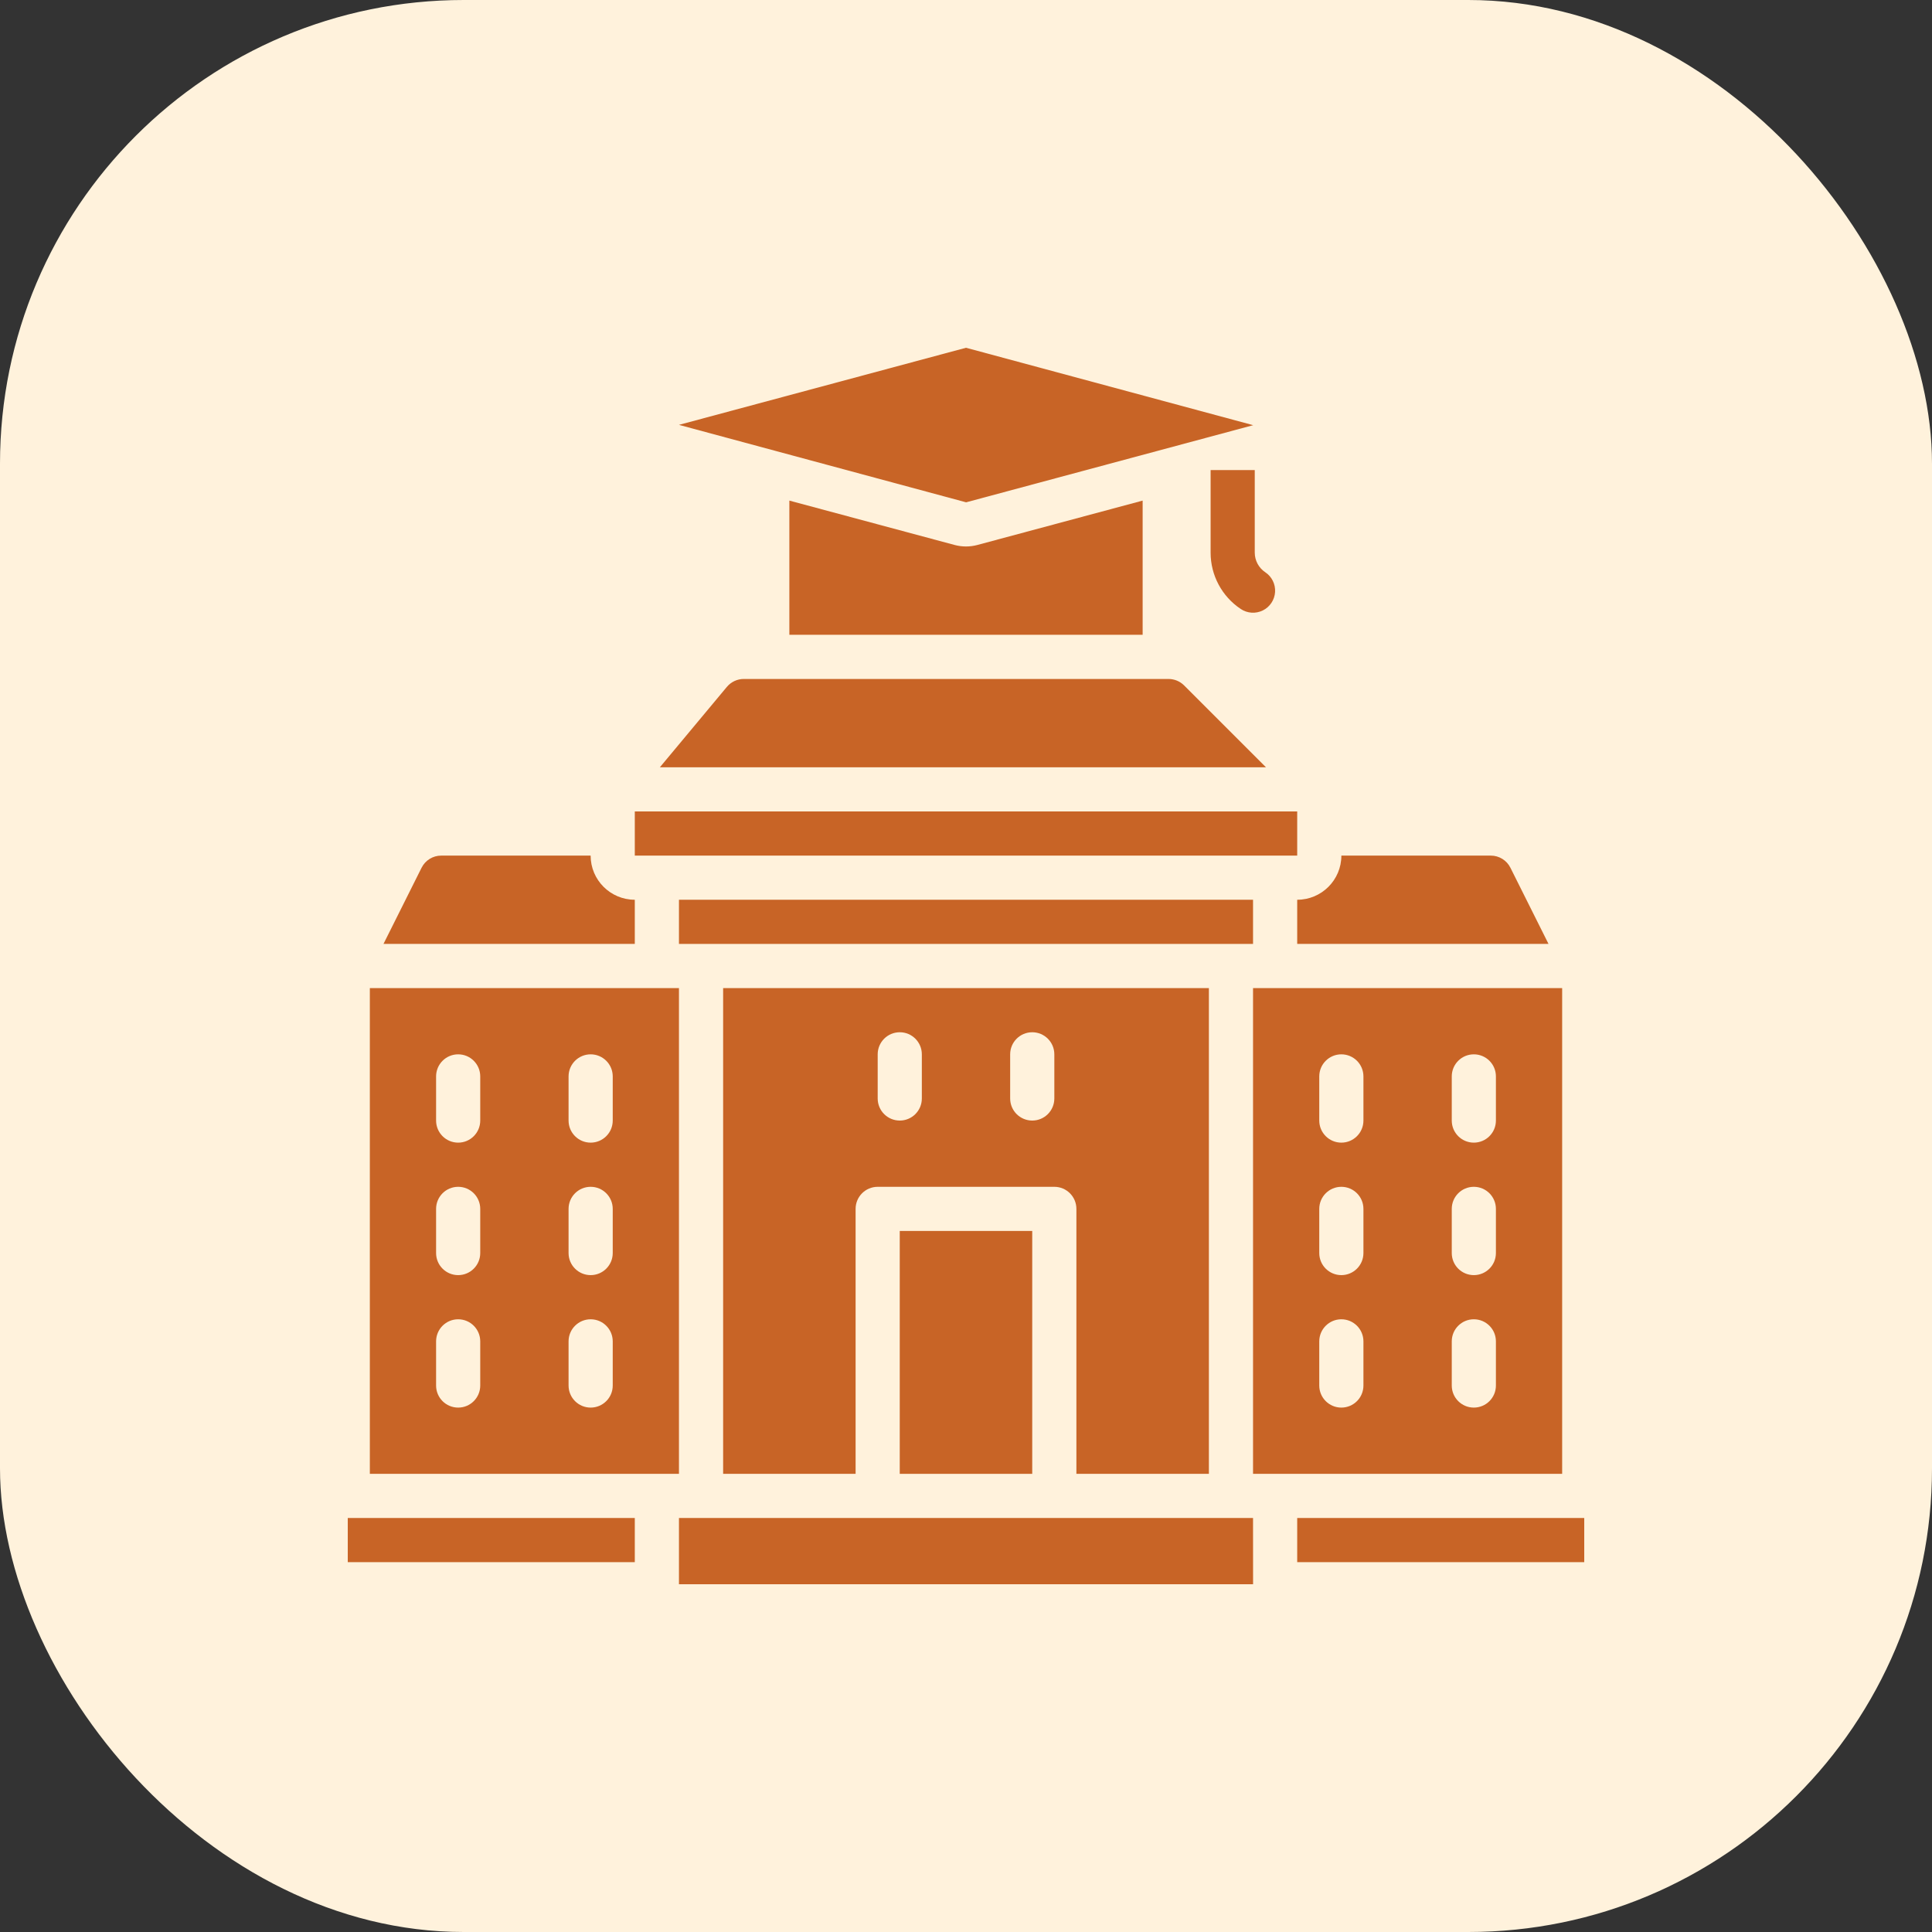
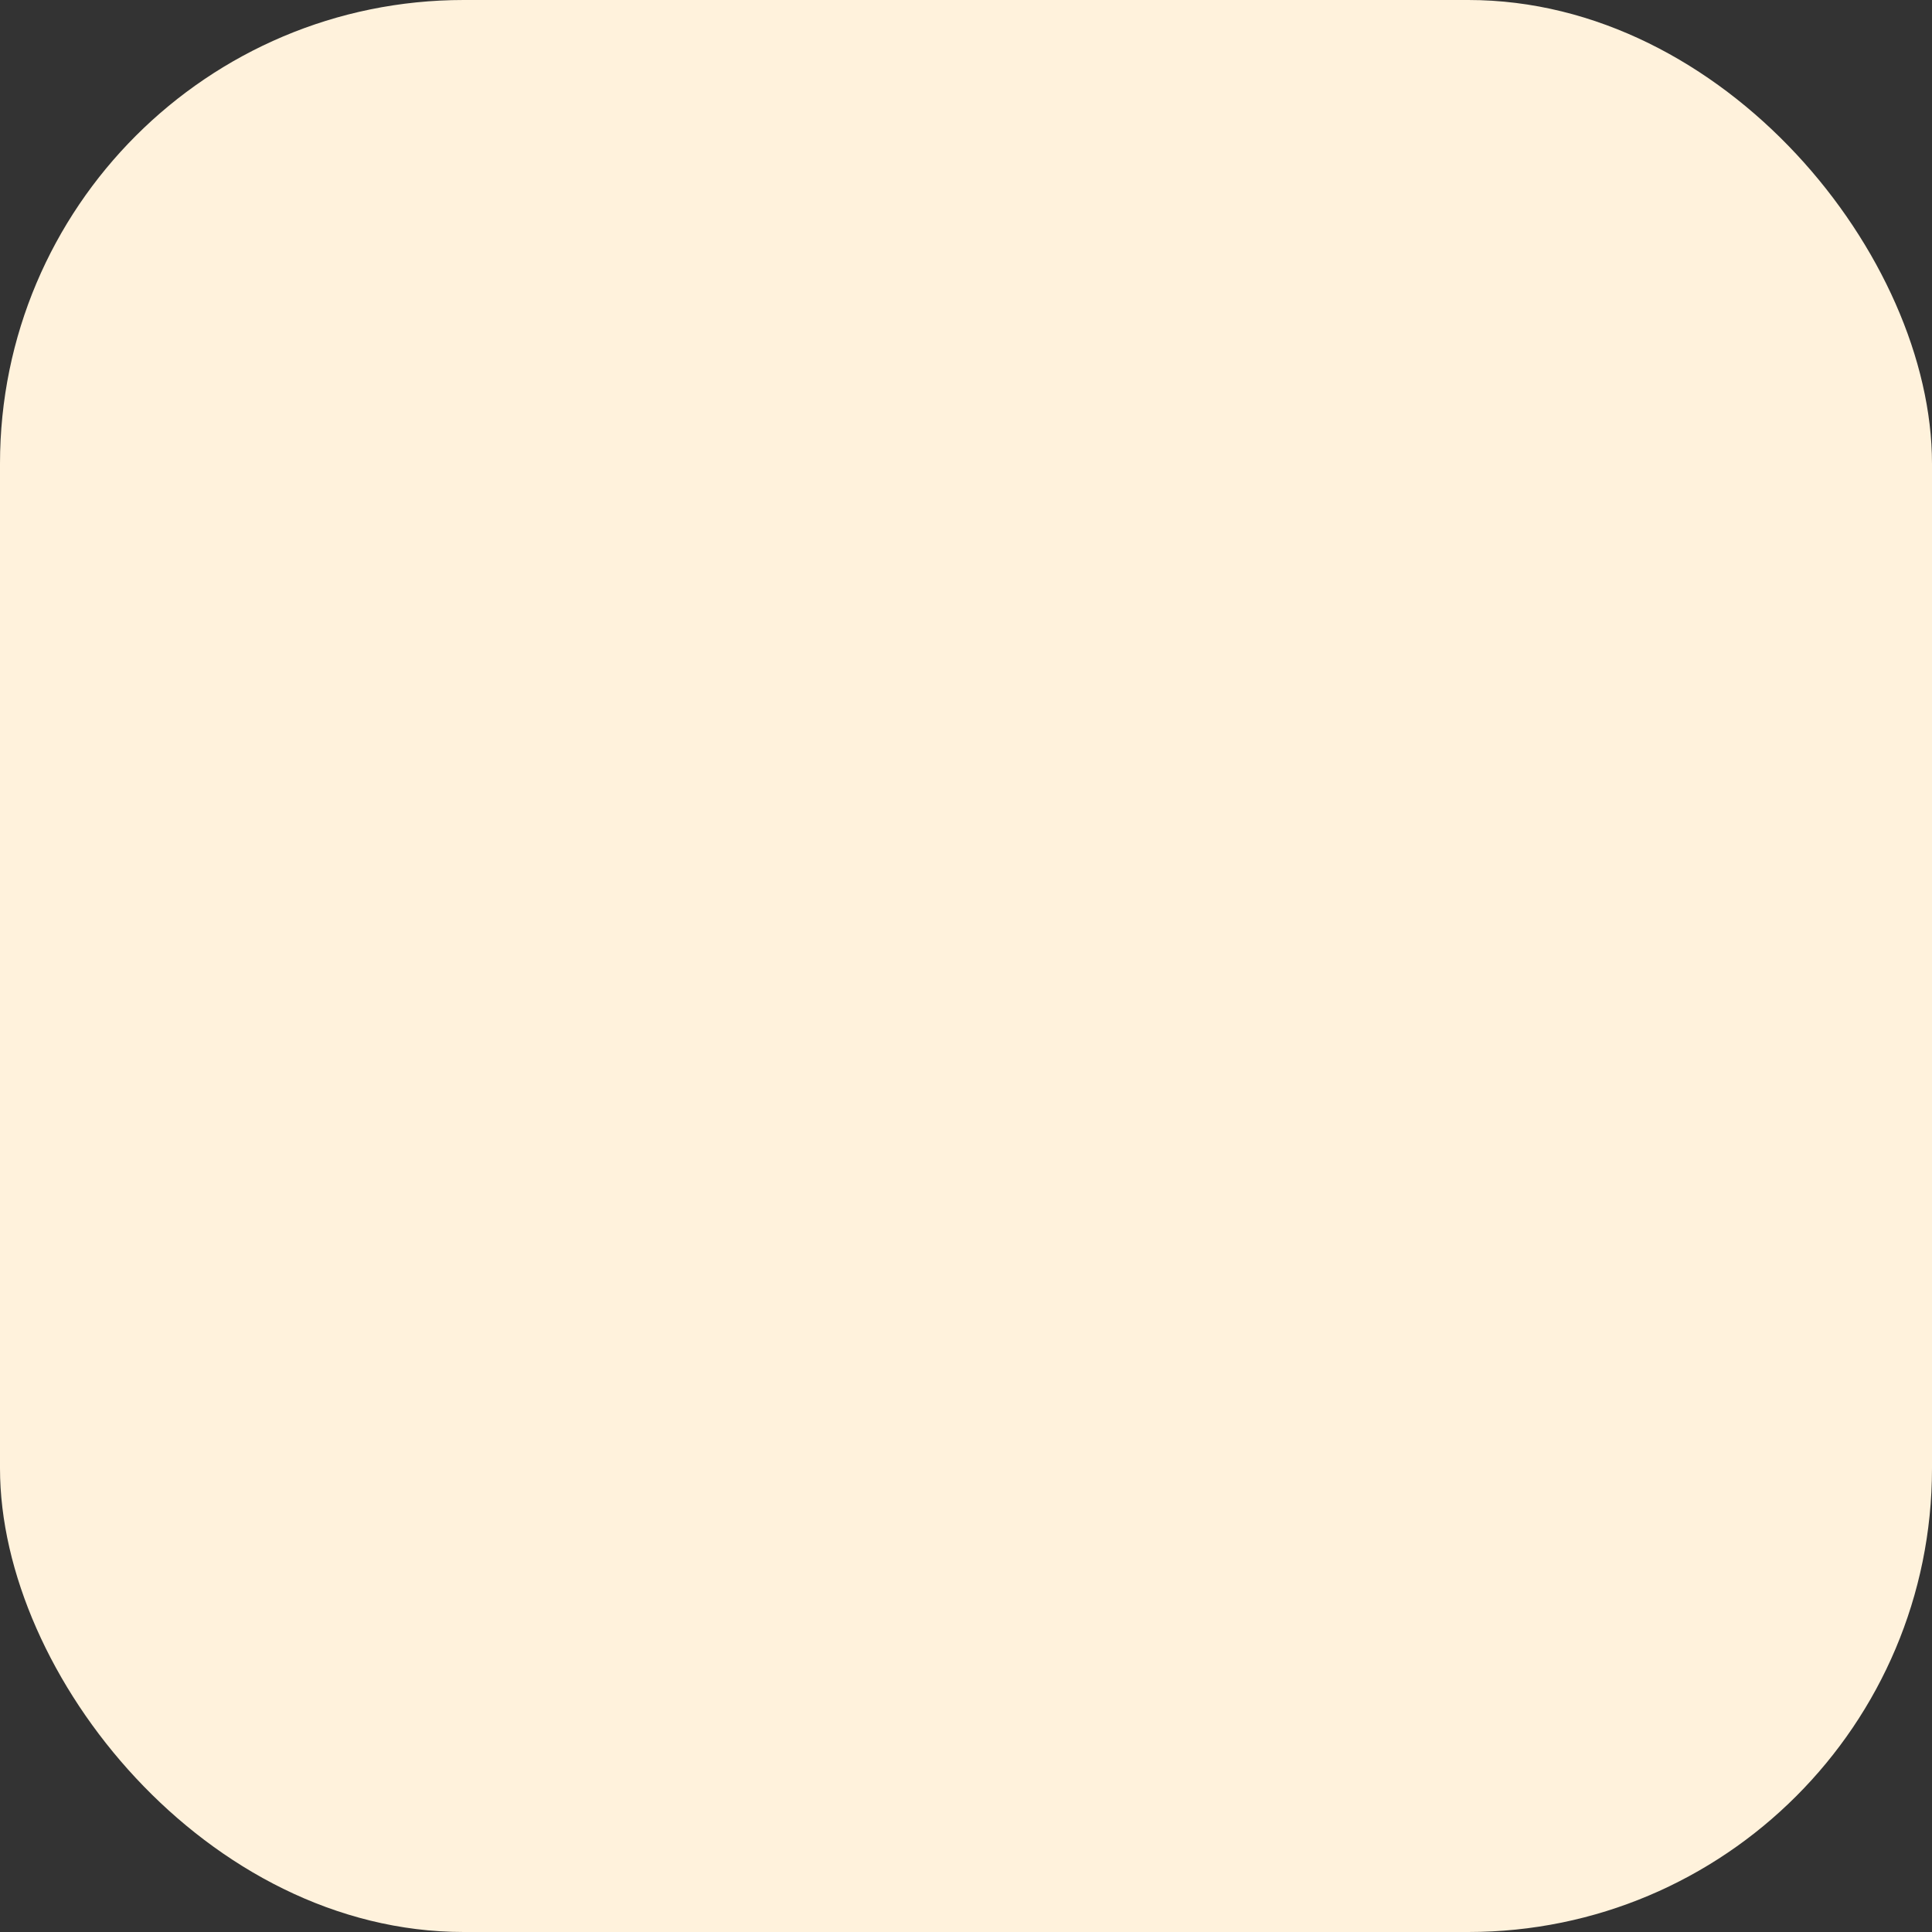
<svg xmlns="http://www.w3.org/2000/svg" width="100" height="100" viewBox="0 0 100 100" fill="none">
  <rect x="0" y="0" width="100" height="100" fill="#333333" stroke="none" />
  <rect width="100" height="100" rx="24" fill="#FFF2DC" />
  <g clip-path="url(#clip0_700_4446)">
    <path d="M46.571 63.714H53.428V76.286H46.571V63.714Z" fill="#C86426" />
    <path d="M18 78.571H32.857V80.857H18V78.571Z" fill="#C86426" />
    <path d="M35.143 46.571H64.857V48.857H35.143V46.571Z" fill="#C86426" />
-     <path d="M32.857 46.571C31.595 46.571 30.571 45.548 30.571 44.286H22.841C22.408 44.284 22.012 44.529 21.819 44.918L19.849 48.857H32.857V46.571Z" fill="#C86426" />
    <path d="M62.572 76.286V51.143H37.429V76.286H44.286V62.572C44.286 61.941 44.797 61.429 45.429 61.429H54.572C55.203 61.429 55.714 61.941 55.714 62.572V76.286H62.572ZM47.714 56.857C47.714 57.489 47.203 58 46.572 58C45.94 58 45.429 57.489 45.429 56.857V54.572C45.429 53.941 45.94 53.429 46.572 53.429C47.203 53.429 47.714 53.941 47.714 54.572V56.857ZM54.572 56.857C54.572 57.489 54.06 58 53.429 58C52.797 58 52.286 57.489 52.286 56.857V54.572C52.286 53.941 52.797 53.429 53.429 53.429C54.06 53.429 54.572 53.941 54.572 54.572V56.857Z" fill="#C86426" />
    <path d="M61.29 35.478C61.076 35.263 60.785 35.143 60.481 35.143H38.499C38.16 35.143 37.839 35.294 37.622 35.554L34.154 39.715H65.527L61.29 35.478Z" fill="#C86426" />
    <path d="M64.857 22.009H64.872L50 18L35.143 21.991L50.006 26L64.857 22.009Z" fill="#C86426" />
    <path d="M67.143 48.857H80.151L78.181 44.918C77.989 44.529 77.592 44.284 77.159 44.286H69.429C69.429 45.548 68.405 46.571 67.143 46.571V48.857Z" fill="#C86426" />
    <path d="M49.412 28.208L40.857 25.911V32.857H59.143V25.911L50.587 28.208C50.203 28.311 49.797 28.311 49.412 28.208Z" fill="#C86426" />
    <path d="M32.857 42H67.143V44.286H32.857V42Z" fill="#C86426" />
-     <path d="M35.143 51.143H19.143V76.286H35.143V51.143ZM24.857 71.715C24.857 72.346 24.346 72.857 23.715 72.857C23.083 72.857 22.572 72.346 22.572 71.715V69.429C22.572 68.798 23.083 68.286 23.715 68.286C24.346 68.286 24.857 68.798 24.857 69.429V71.715ZM24.857 64.857C24.857 65.489 24.346 66 23.715 66C23.083 66 22.572 65.489 22.572 64.857V62.572C22.572 61.941 23.083 61.429 23.715 61.429C24.346 61.429 24.857 61.941 24.857 62.572V64.857ZM24.857 58C24.857 58.631 24.346 59.143 23.715 59.143C23.083 59.143 22.572 58.631 22.572 58V55.715C22.572 55.083 23.083 54.572 23.715 54.572C24.346 54.572 24.857 55.083 24.857 55.715V58ZM31.715 71.715C31.715 72.346 31.203 72.857 30.572 72.857C29.941 72.857 29.429 72.346 29.429 71.715V69.429C29.429 68.798 29.941 68.286 30.572 68.286C31.203 68.286 31.715 68.798 31.715 69.429V71.715ZM31.715 64.857C31.715 65.489 31.203 66 30.572 66C29.941 66 29.429 65.489 29.429 64.857V62.572C29.429 61.941 29.941 61.429 30.572 61.429C31.203 61.429 31.715 61.941 31.715 62.572V64.857ZM31.715 58C31.715 58.631 31.203 59.143 30.572 59.143C29.941 59.143 29.429 58.631 29.429 58V55.715C29.429 55.083 29.941 54.572 30.572 54.572C31.203 54.572 31.715 55.083 31.715 55.715V58Z" fill="#C86426" />
    <path d="M67.143 78.571H82V80.857H67.143V78.571Z" fill="#C86426" />
    <path d="M54.572 78.571H45.429H35.143V82H64.859L64.857 78.571H54.572Z" fill="#C86426" />
-     <path d="M80.857 51.143H64.857V76.286H80.857V51.143ZM70.571 71.715C70.571 72.346 70.059 72.857 69.428 72.857C68.797 72.857 68.285 72.346 68.285 71.715V69.429C68.285 68.798 68.797 68.286 69.428 68.286C70.059 68.286 70.571 68.798 70.571 69.429V71.715ZM70.571 64.857C70.571 65.489 70.059 66 69.428 66C68.797 66 68.285 65.489 68.285 64.857V62.572C68.285 61.941 68.797 61.429 69.428 61.429C70.059 61.429 70.571 61.941 70.571 62.572V64.857ZM70.571 58C70.571 58.631 70.059 59.143 69.428 59.143C68.797 59.143 68.285 58.631 68.285 58V55.715C68.285 55.083 68.797 54.572 69.428 54.572C70.059 54.572 70.571 55.083 70.571 55.715V58ZM77.428 71.715C77.428 72.346 76.917 72.857 76.285 72.857C75.654 72.857 75.143 72.346 75.143 71.715V69.429C75.143 68.798 75.654 68.286 76.285 68.286C76.917 68.286 77.428 68.798 77.428 69.429V71.715ZM77.428 64.857C77.428 65.489 76.917 66 76.285 66C75.654 66 75.143 65.489 75.143 64.857V62.572C75.143 61.941 75.654 61.429 76.285 61.429C76.917 61.429 77.428 61.941 77.428 62.572V64.857ZM77.428 58C77.428 58.631 76.917 59.143 76.285 59.143C75.654 59.143 75.143 58.631 75.143 58V55.715C75.143 55.083 75.654 54.572 76.285 54.572C76.917 54.572 77.428 55.083 77.428 55.715V58Z" fill="#C86426" />
-     <path d="M64.946 24.331H62.661V28.594V28.602C62.659 29.776 63.246 30.872 64.223 31.522C64.563 31.749 64.997 31.777 65.364 31.596C65.73 31.415 65.971 31.053 65.998 30.645C66.024 30.238 65.831 29.847 65.492 29.621C65.15 29.394 64.946 29.012 64.946 28.602V28.594V24.331Z" fill="#C86426" />
  </g>
  <defs>
    <clipPath id="clip0_700_4446">
-       <rect width="64" height="64" fill="white" transform="translate(18 18)" />
-     </clipPath>
+       </clipPath>
  </defs>
</svg>